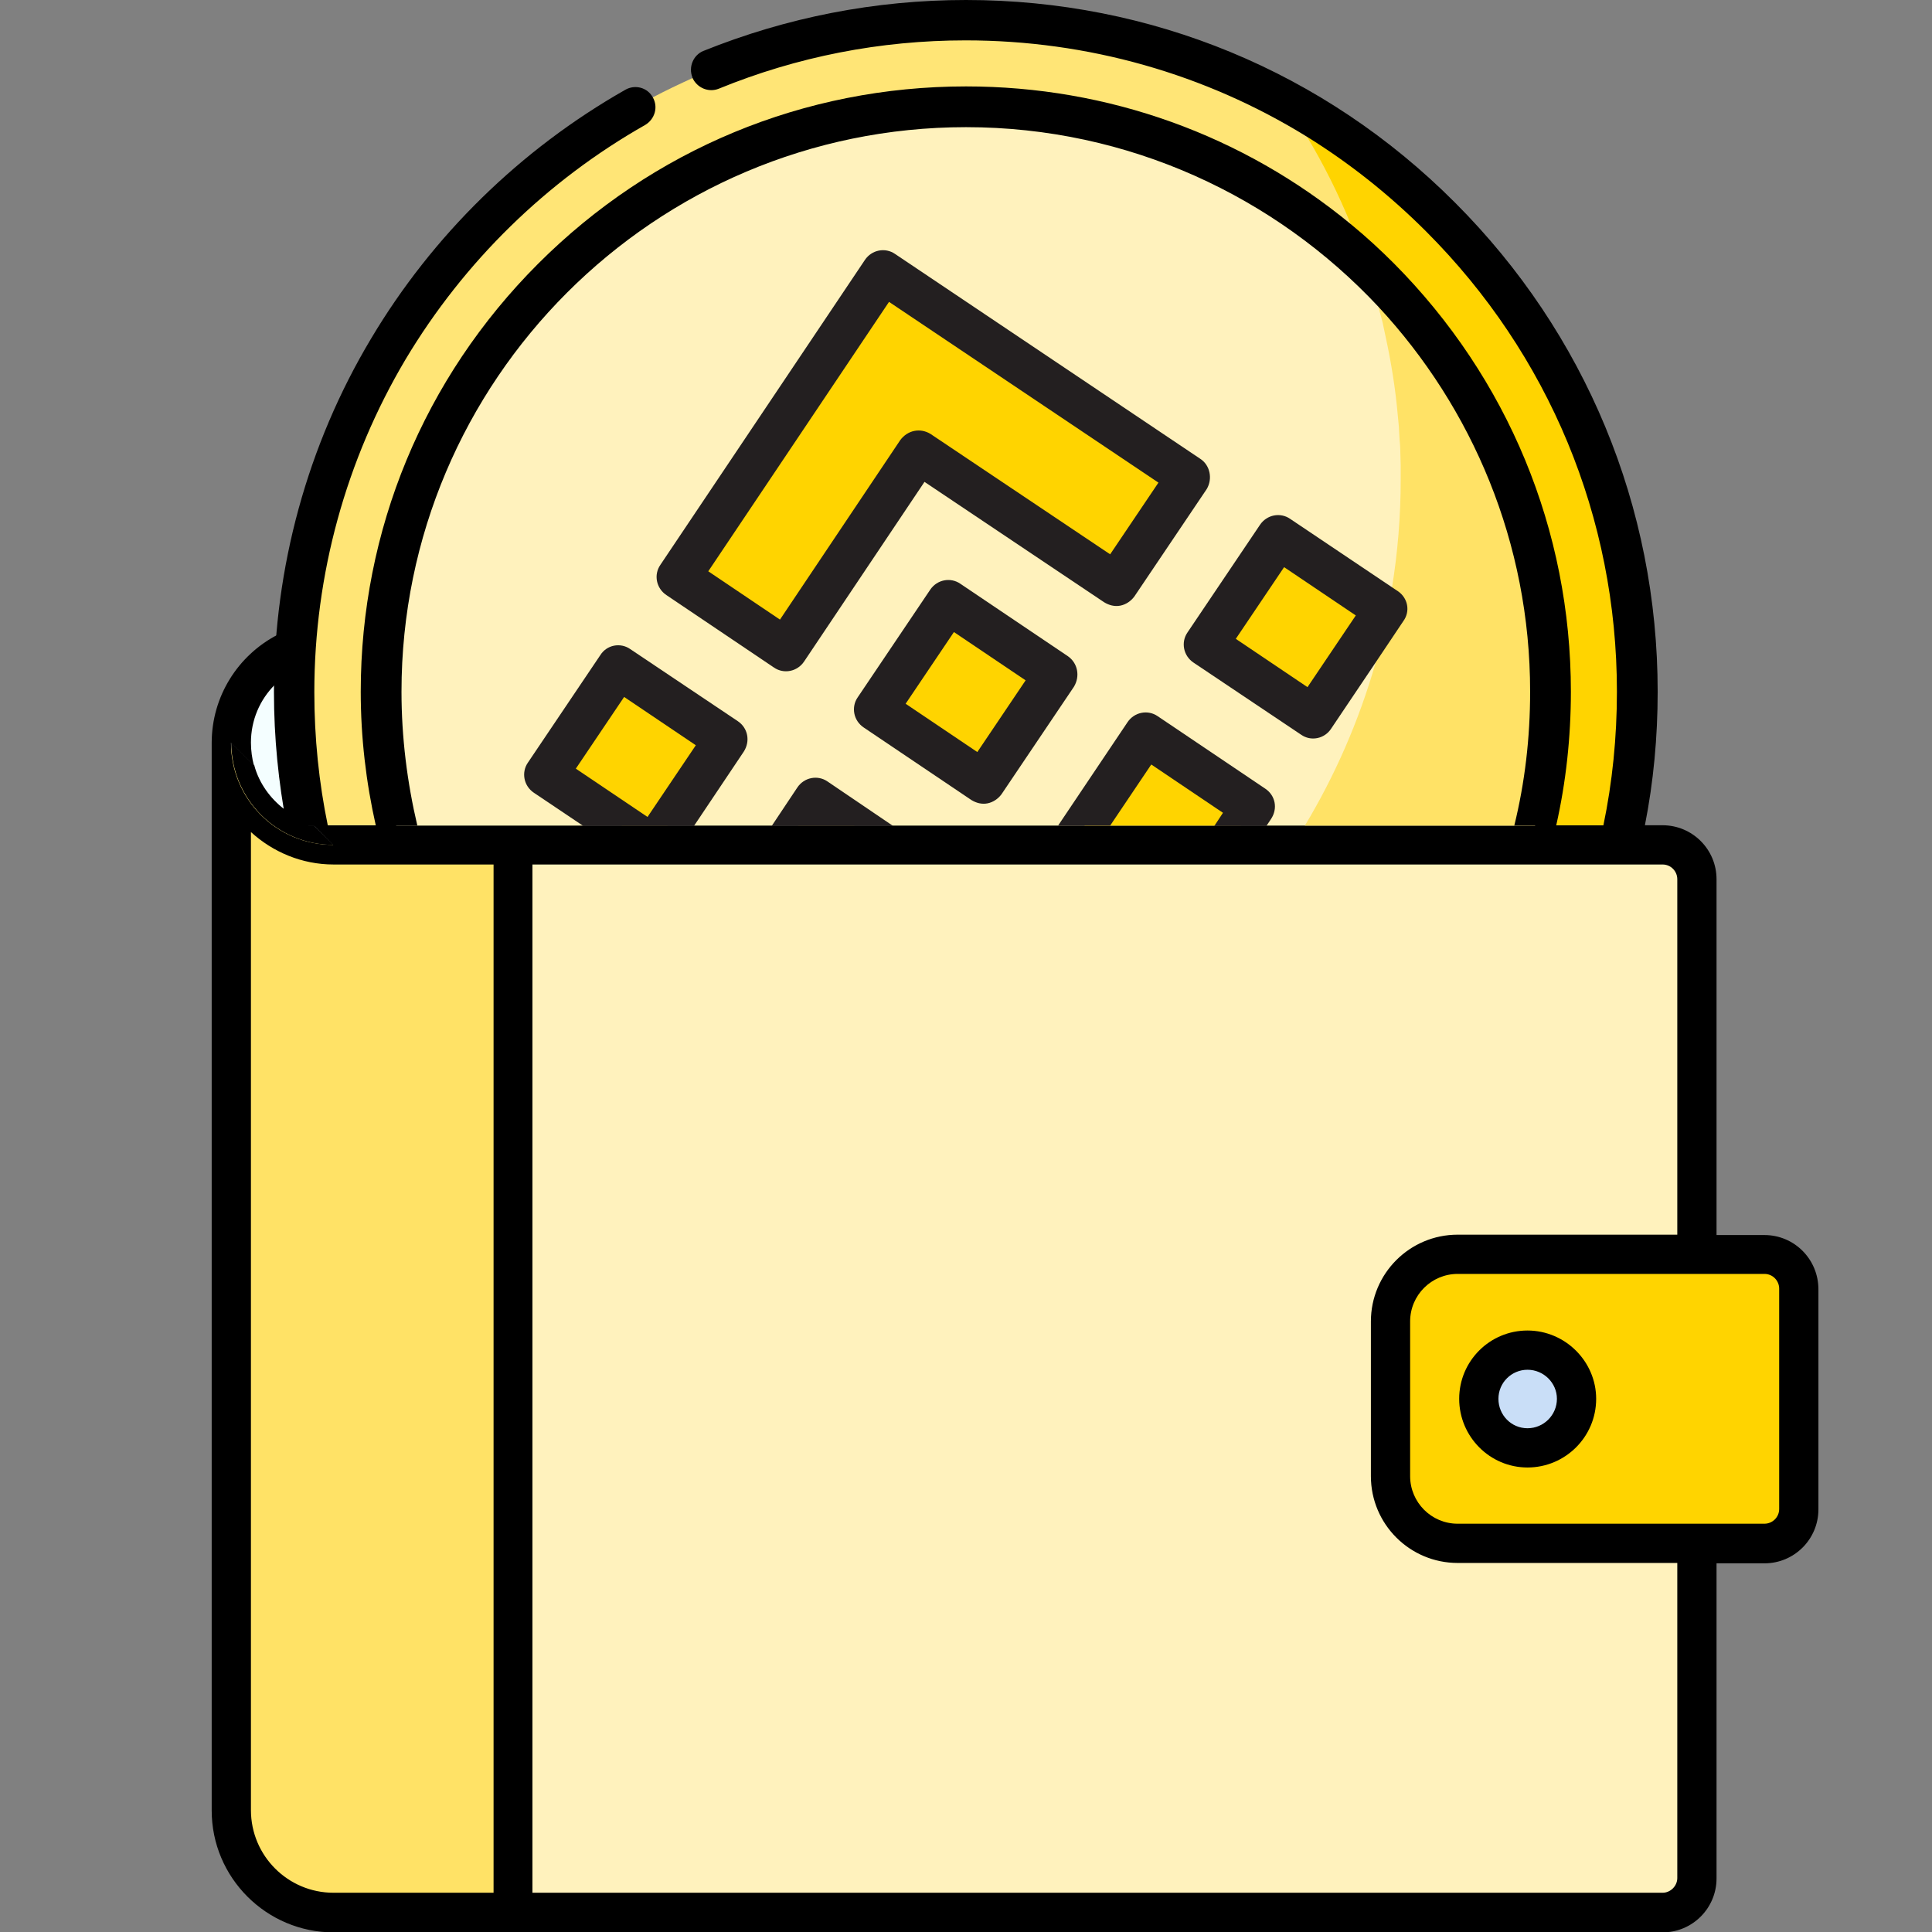
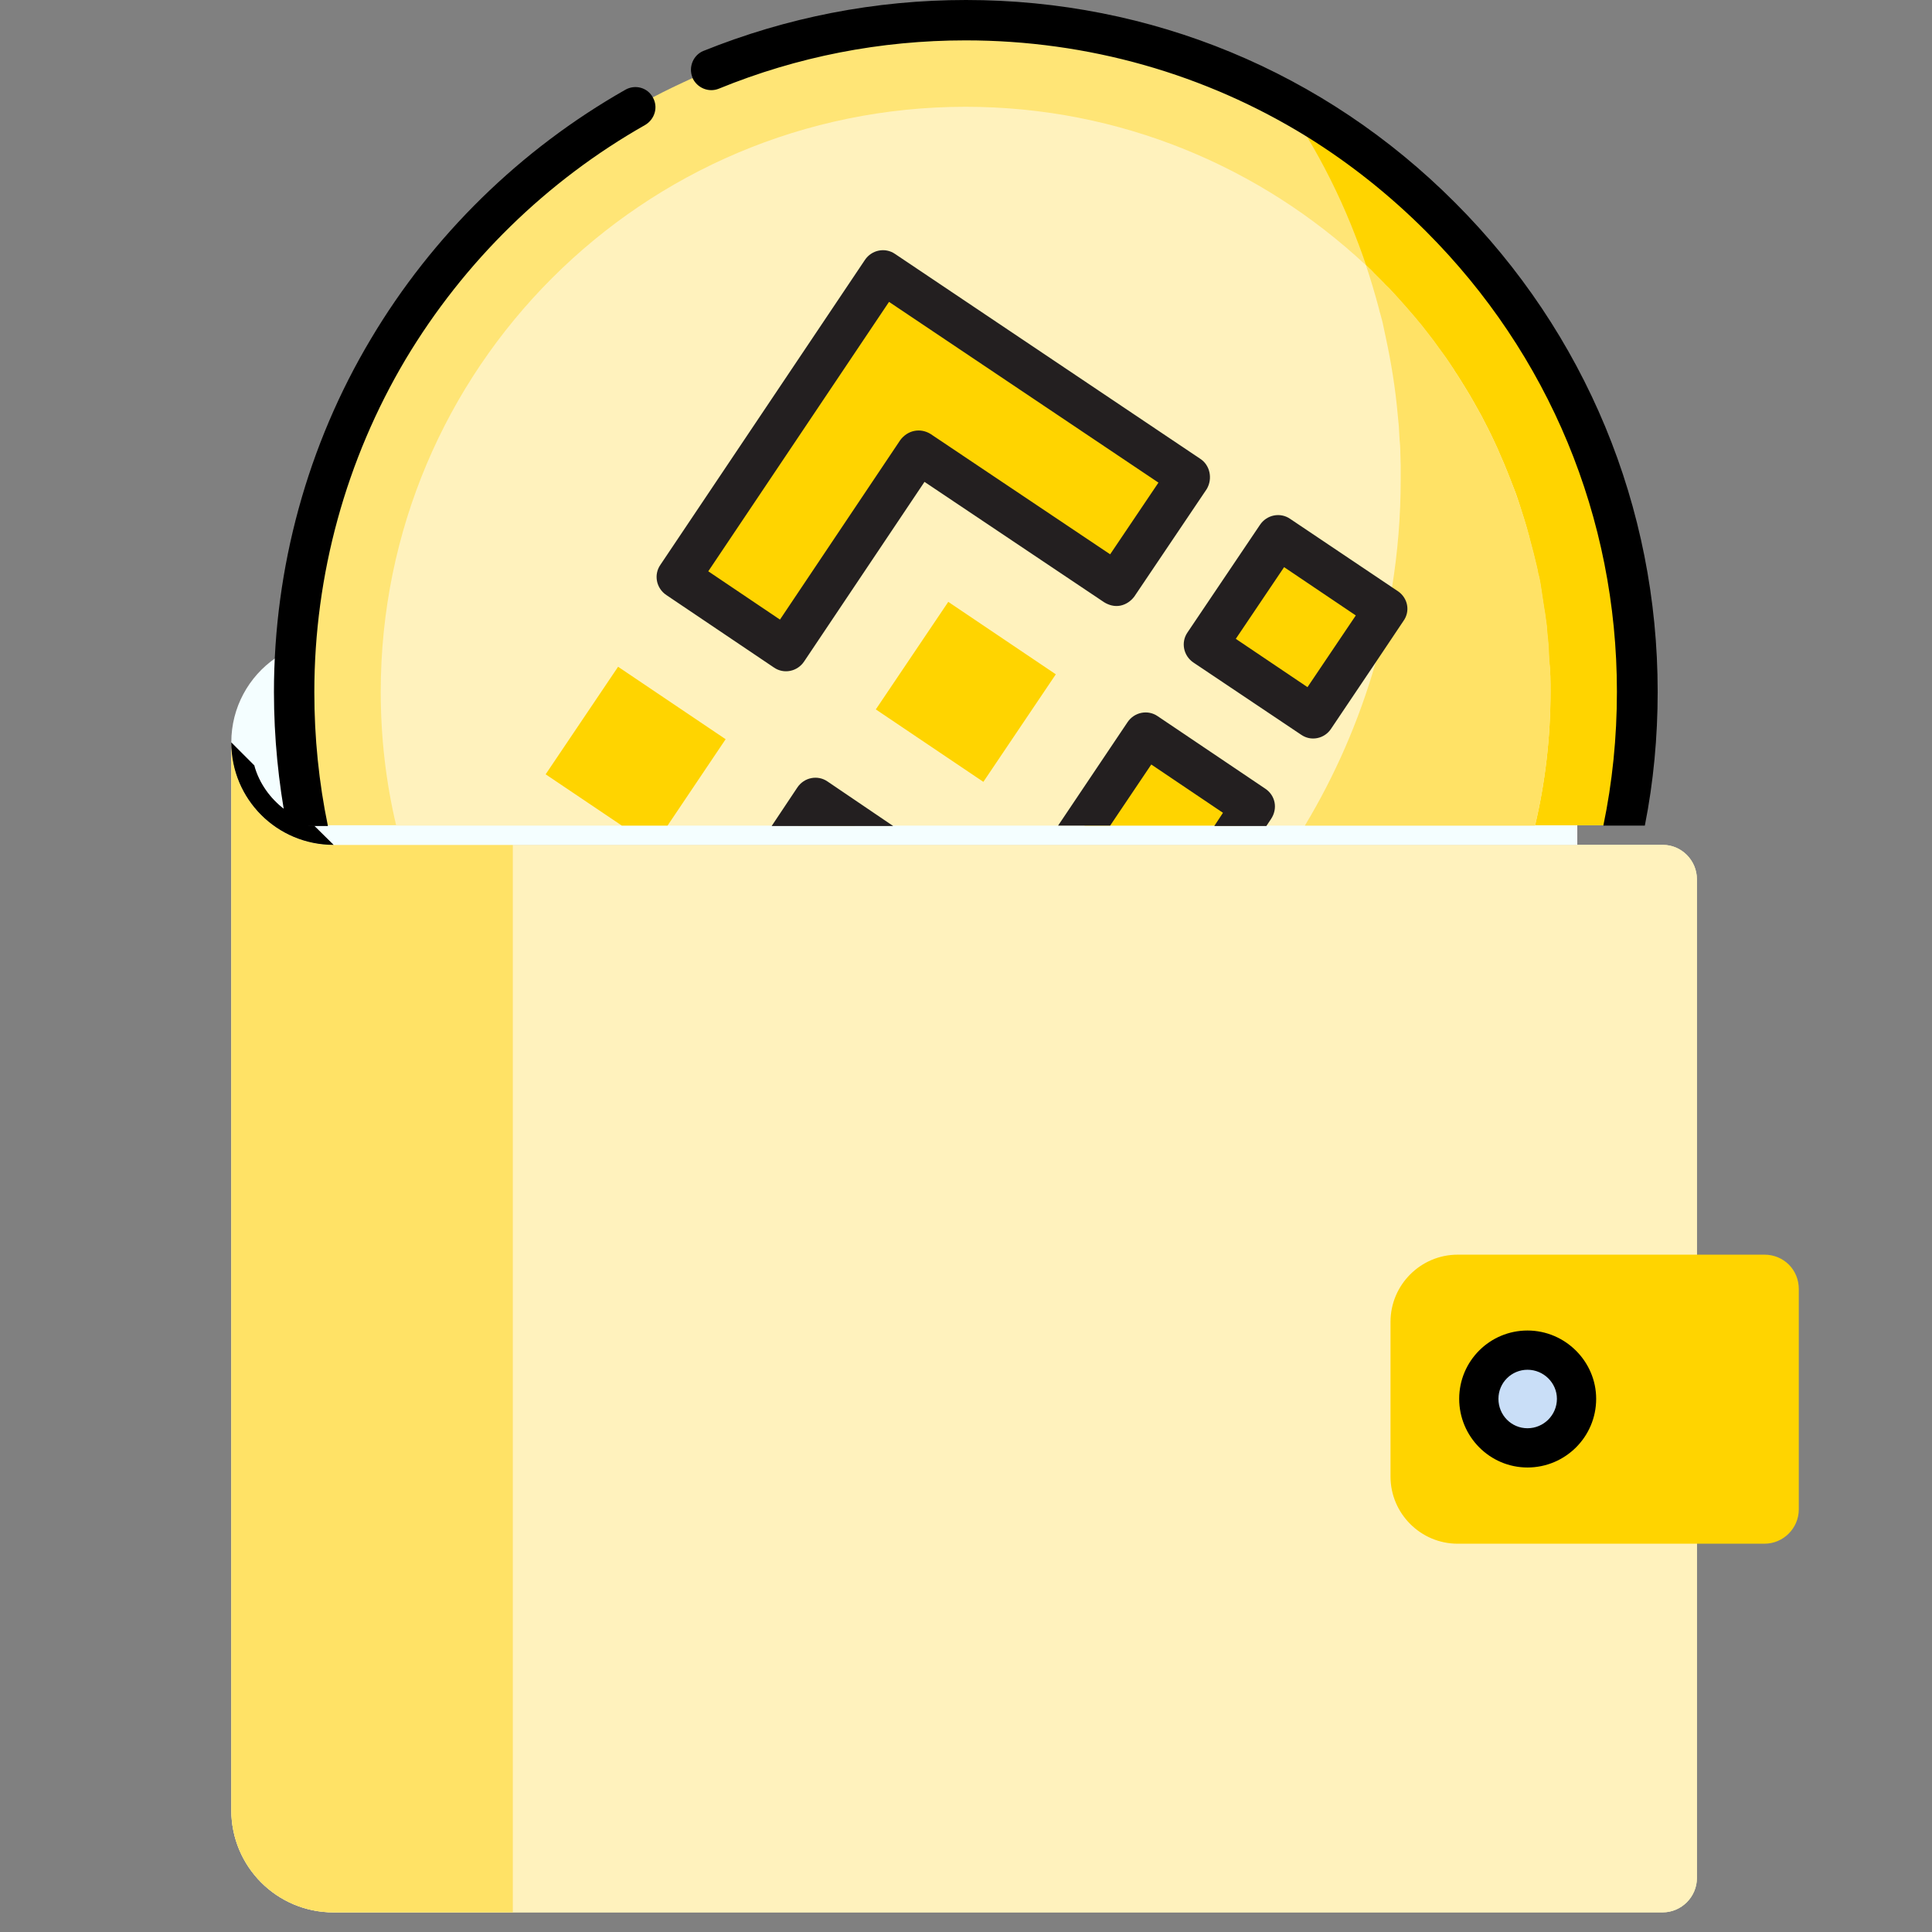
<svg xmlns="http://www.w3.org/2000/svg" id="Capa_1" x="0px" y="0px" viewBox="0 0 512 512" style="enable-background:new 0 0 512 512;" xml:space="preserve">
  <rect x="0" y="0" width="512" height="512" fill="#808080" stroke="none" />
  <style type="text/css"> .st0{display:none;} .st1{fill:#FFF2BD;} .st2{fill:#C9DEF7;} .st3{fill:#F4FEFF;} .st4{fill:#FFE266;} .st5{fill:#FFD400;} .st6{display:inline;fill:#FFE576;} .st7{display:inline;fill:#FFD400;} .st8{display:inline;fill:#FFF2BD;} .st9{display:inline;fill:#FFE266;} .st10{display:inline;} .st11{display:inline;fill:#231F20;} .st12{fill:#FFE576;} .st13{fill:#231F20;} </style>
  <path class="st0" d="M458.2,340.1l-106.9,120c-29.8,33.4-72.5,52.6-117.3,52.6h-78c-34.7,0-62.8-28.2-62.8-62.8v-78.5 c0-34.7,28.2-62.8,62.8-62.8h139.2c17.9,0,33.6,9.6,42.2,23.8l50.5-55.5c8.5-9.3,20.1-14.8,32.8-15.4c12.7-0.7,24.7,3.8,34.1,12.3 C473.8,291.1,475.3,320.9,458.2,340.1L458.2,340.1z M433.6,296.9c-3.1-2.9-7.2-4.2-11.4-4.1c-4.2,0.2-8.1,2-11,5.2l-69.5,76.4 c-6,16.8-21,29.7-39.5,32.3L221,418.3c-8.6,1.3-16.5-4.7-17.8-13.3c-1.2-8.6,4.7-16.5,13.3-17.8l81.1-11.6 c8.8-1.3,15.4-8.9,15.4-17.8c0-9.9-8-17.9-17.9-17.9H156c-17.3,0-31.4,14.1-31.4,31.4v78.5c0,17.3,14.1,31.4,31.4,31.4h78 c35.8,0,70-15.3,93.8-42.1l106.9-120C440.5,312.8,440,302.8,433.6,296.9L433.6,296.9z" />
  <g id="_x30_7_Wallet">
    <g>
      <g>
        <g>
-           <path class="st1" d="M67.3,202.9l15.9,15.9h-1.5c-0.1-0.4-0.2-0.8-0.2-1.1c-2.2-0.7-4.2-1.8-6.1-3.2 C71.5,211.6,68.7,207.6,67.3,202.9z" />
          <path class="st1" d="M449.7,233v264.7c0,5-4.1,9.1-9.1,9.1H88.4c-15,0-27.1-12.1-27.1-27.1V196.8c0,15,12.1,27.1,27.1,27.1 h352.3C445.6,223.9,449.7,228,449.7,233z" />
        </g>
        <g>
          <path class="st2" d="M67.3,202.9l15.9,15.9h-1.5c-0.1-0.4-0.2-0.8-0.2-1.1c-2.2-0.7-4.2-1.8-6.1-3.2 C71.5,211.6,68.7,207.6,67.3,202.9z" />
          <path class="st1" d="M449.7,233v264.7c0,5-4.1,9.1-9.1,9.1H88.4c-15,0-27.1-12.1-27.1-27.1V196.8c0,15,12.1,27.1,27.1,27.1 h352.3C445.6,223.9,449.7,228,449.7,233z" />
        </g>
      </g>
      <g>
        <path class="st3" d="M67.3,202.9l15.9,15.9h-1.5c-0.1-0.4-0.2-0.8-0.2-1.1c-2.2-0.7-4.2-1.8-6.1-3.2 C71.5,211.6,68.7,207.6,67.3,202.9z" />
        <path class="st4" d="M135.9,223.9v282.9H88.4c-15,0-27.1-12.1-27.1-27.1V196.8c0,15,12.1,27.1,27.1,27.1L135.9,223.9L135.9,223.9 z" />
      </g>
      <g>
        <path class="st3" d="M418,178.8v45.1H88.4l-5.2-5.2h-1.5c-0.1-0.4-0.2-0.8-0.2-1.1c-2.2-0.7-4.2-1.8-6.1-3.2 c-3.8-2.8-6.7-6.9-8-11.6l-6.1-6.1c0-9.2,4.6-17.4,11.7-22.3c1.7-1.2,3.6-2.2,5.5-3c1.8-0.7,3.6-1.2,5.5-1.5 c1.4-0.2,2.9-0.4,4.4-0.4h320.5c0.5,0,1,0,1.4,0.1c2.3,0.4,4.3,1.6,5.6,3.3C417.2,174.7,418,176.7,418,178.8z" />
      </g>
      <g>
        <path class="st5" d="M476.7,341.6V400c0,5-4.1,9.1-9.1,9.1h-81.3c-9.8,0-17.8-8-17.8-17.8v-41c0-9.8,8-17.8,17.8-17.8h81.3 C472.7,332.5,476.7,336.5,476.7,341.6z" />
      </g>
      <g>
        <g>
          <path d="M417.8,370.7c0,7.2-5.8,13-13,13c-7.1,0-12.9-5.8-12.9-13c0-7.1,5.8-12.9,12.9-12.9C412,357.8,417.8,363.6,417.8,370.7z " />
        </g>
        <g>
          <path class="st2" d="M417.8,370.7c0,7.2-5.8,13-13,13c-7.1,0-12.9-5.8-12.9-13c0-7.1,5.8-12.9,12.9-12.9 C412,357.8,417.8,363.6,417.8,370.7z" />
        </g>
      </g>
      <g>
-         <path d="M405,169.7h-85.2c-2.4-1.4-5-2.6-7.7-3.4c-1-0.3-2-1-2.6-1.8H207.7l1.4,5.2H107c-0.2,1.7-0.3,3.5-0.4,5.2h298.7 C405.2,173.2,405.1,171.4,405,169.7z M467.6,327.3h-12.7V233c0-7.9-6.4-14.3-14.3-14.3h-17.4v-39.9c0-5.5-3.2-10.4-7.8-12.7 c-1.7-0.9-3.6-1.4-5.6-1.5c-0.3,0-0.6,0-0.9,0H88.4c-1.3,0-2.6,0.1-3.9,0.2c-1.9,0.2-3.7,0.6-5.5,1.2c-2,0.6-3.8,1.4-5.6,2.3 c-10.3,5.4-17.3,16.2-17.3,28.6v282.9c0,17.8,14.5,32.3,32.3,32.3h352.2c7.9,0,14.3-6.4,14.3-14.3v-83.5h12.7 c7.9,0,14.3-6.4,14.3-14.3v-58.3C481.9,333.7,475.5,327.3,467.6,327.3z M471.5,399.9c0,2.2-1.8,3.9-3.9,3.9h-81.3 c-7,0-12.6-5.7-12.6-12.6v-41c0-7,5.7-12.6,12.6-12.6h81.3c2.2,0,3.9,1.8,3.9,3.9L471.5,399.9L471.5,399.9z M444.5,497.7 c0,2.1-1.8,3.9-3.9,3.9H141.1V229.1h299.5c2.2,0,3.9,1.8,3.9,3.9v94.2h-58.2c-12.7,0-23,10.3-23,23v41c0,12.7,10.3,23,23,23h58.2 V497.7z M130.7,501.6H88.4c-12.1,0-21.9-9.8-21.9-21.9V220.5c5.8,5.3,13.5,8.6,21.9,8.6h42.4v272.5H130.7z M66.5,196.8 c0-6,2.4-11.4,6.3-15.3c1.6-1.6,3.4-3,5.5-4.1c1.7-0.9,3.5-1.6,5.5-2c1.5-0.3,3.1-0.5,4.7-0.5H409c0.7,0,1.3,0.2,1.8,0.5 c1.2,0.7,2.1,2,2.1,3.4v39.9H88.4c-0.4,0-0.9,0-1.3,0c-1.6-0.1-3.2-0.4-4.8-0.8c-0.3-0.1-0.6-0.2-0.9-0.3 c0.1,0.4,0.1,0.8,0.2,1.1h1.5l5.2,5.2c-15,0-27.1-12.1-27.1-27.1l6.1,6.1C66.8,201,66.5,198.9,66.5,196.8z" />
        <path d="M88.4,223.9c-15,0-27.1-12.1-27.1-27.1l6.1,6.1c1.3,4.7,4.2,8.7,8,11.6c1.8,1.4,3.9,2.4,6.1,3.2c0.1,0.4,0.1,0.8,0.2,1.1 h1.5L88.4,223.9z" />
        <path d="M404.8,352.6c-10,0-18.1,8.1-18.1,18.1s8.1,18.2,18.1,18.2s18.2-8.1,18.2-18.2C423,360.8,414.8,352.6,404.8,352.6z M404.8,378.5c-4.3,0-7.7-3.5-7.7-7.8s3.5-7.7,7.7-7.7c4.3,0,7.8,3.5,7.8,7.7C412.6,375,409.1,378.5,404.8,378.5z" />
      </g>
    </g>
  </g>
  <g class="st0">
    <circle class="st6" cx="255.9" cy="183.4" r="178" />
    <path class="st7" d="M340.1,26.5c19.7,28.6,31.2,63.3,31.2,100.6c0,98.3-79.7,178-178,178c-30.4,0-59.1-7.7-84.2-21.1 c32.1,46.7,85.9,77.4,146.8,77.4c98.3,0,178-79.7,178-178C433.9,115.5,396,56.5,340.1,26.5z" />
    <circle class="st8" cx="255.9" cy="183.3" r="155" />
    <path class="st9" d="M362,70.3c6,17.8,9.2,36.9,9.2,56.8c0,98.3-79.7,178-178,178c-13.1,0-25.9-1.4-38.2-4.2 c27.1,23.3,62.4,37.4,100.9,37.4c85.6,0,155-69.4,155-155C410.9,138.8,392.1,98.6,362,70.3z" />
    <g class="st10">
      <path d="M385.6,53.7C351,19.1,304.9,0,255.9,0c-24.1,0-47.4,4.6-69.5,13.6c-2.7,1.1-4.1,4.3-2.9,7s4.3,4.1,7,2.9 c20.8-8.5,42.8-12.8,65.4-12.8c46.1,0,89.5,18,122,50.6s50.6,75.9,50.6,122s-18,89.5-50.6,122s-75.9,50.6-122,50.6 s-89.5-18-122-50.6s-50.6-75.9-50.6-122c0-31.1,8.4-61.6,24.2-88.2c15.4-25.9,37.3-47.3,63.5-62.1c2.6-1.4,3.5-4.7,2-7.3 c-1.4-2.6-4.7-3.5-7.3-2c-27.8,15.8-51.1,38.5-67.4,66c-16.8,28.1-25.7,60.6-25.7,93.6c0,49,19.1,95,53.7,129.6 c34.7,34.7,80.6,53.7,129.6,53.7s95-19.1,129.6-53.7c34.7-34.7,53.7-80.6,53.7-129.6S420.2,88.3,385.6,53.7L385.6,53.7z" />
      <path d="M201.7,334.3c17.4,6.2,35.6,9.4,54.2,9.4c42.8,0,83.1-16.7,113.4-47c30.3-30.3,47-70.5,47-113.4s-16.7-83.1-47-113.4 C339,39.7,298.8,23,255.9,23s-83.1,16.7-113.4,47s-47,70.5-47,113.4c0,58.9,32.2,112.9,83.9,141c2.6,1.4,5.9,0.4,7.3-2.1 c1.4-2.6,0.4-5.9-2.1-7.3c-48.3-26.3-78.4-76.6-78.4-131.6c0-82.5,67.1-149.6,149.6-149.6s149.6,67.1,149.6,149.6 S338.5,333,255.9,333c-17.4,0-34.4-2.9-50.6-8.8c-2.8-1-5.9,0.4-6.9,3.2C197.4,330.2,198.9,333.3,201.7,334.3L201.7,334.3z" />
    </g>
    <path class="st7" d="M243.4,119.7l52.3,35.1l19.2-28.5L234,72l-54.3,80.9l28.5,19.2L243.4,119.7z" />
    <path class="st7" d="M268.5,247l-52.3-35.1L197,240.4l80.9,54.3l54.3-80.9l-28.5-19.2L268.5,247z" />
    <path class="st7" d="M232.1,188l19.2-28.5l28.5,19.2l-19.2,28.5L232.1,188z" />
    <path class="st7" d="M319.5,170.8l19.2-28.5l28.5,19.2L348.1,190L319.5,170.8z" />
    <path class="st7" d="M144.6,205.2l19.2-28.5l28.5,19.2l-19.2,28.5L144.6,205.2z" />
    <path class="st11" d="M296.9,160.5c-1.5,0.3-3,0-4.3-0.9L245,127.7l-31.9,47.6c-1.8,2.6-5.3,3.3-7.9,1.6l-28.5-19.2 c-2.6-1.8-3.3-5.3-1.6-7.9l54.3-80.9c1.8-2.6,5.3-3.3,7.9-1.6l80.9,54.3c2.6,1.8,3.3,5.3,1.6,7.9l-19.2,28.5 C299.7,159.3,298.4,160.2,296.9,160.5z M242.3,114.1c1.5-0.3,3,0,4.3,0.9l47.6,31.9l12.8-19L235.6,80l-47.9,71.4l19,12.8l31.9-47.6 C239.5,115.3,240.8,114.4,242.3,114.1z" />
    <path class="st11" d="M279,300.3c-1.5,0.3-3,0-4.3-0.9l-80.9-54.3c-2.6-1.8-3.3-5.3-1.6-7.9l19.2-28.5c1.8-2.6,5.3-3.3,7.9-1.6 l47.6,31.9l31.9-47.6c1.8-2.6,5.3-3.3,7.9-1.6l28.5,19.2c2.6,1.8,3.3,5.3,1.6,7.9l-54.3,80.9C281.8,299.1,280.5,300,279,300.3z M204.9,238.8l71.4,47.9l47.9-71.4l-19-12.8l-31.9,47.6c-1.8,2.6-5.3,3.3-7.9,1.6l-47.6-31.9L204.9,238.8z" />
    <path class="st11" d="M261.8,212.8c-1.5,0.3-3,0-4.3-0.9l-28.5-19.2c-2.6-1.8-3.3-5.3-1.6-7.9l19.2-28.5c1.8-2.6,5.3-3.3,7.9-1.6 l28.5,19.2c2.6,1.8,3.3,5.3,1.6,7.9l-19.2,28.5C264.6,211.7,263.2,212.5,261.8,212.8z M240,186.5l19,12.8l12.8-19l-19-12.8 L240,186.5z" />
    <path class="st11" d="M349.2,195.6c-1.5,0.3-3,0-4.3-0.9l-28.5-19.2c-2.6-1.8-3.3-5.3-1.6-7.9l19.2-28.5c1.8-2.6,5.3-3.3,7.9-1.6 l28.5,19.2c2.6,1.8,3.3,5.3,1.6,7.9l-19.2,28.5C352,194.4,350.7,195.3,349.2,195.6z M327.5,169.3l19,12.8l12.8-19l-19-12.8 L327.5,169.3z" />
    <path class="st11" d="M174.3,230c-1.5,0.3-3,0-4.3-0.9L141.5,210c-2.6-1.8-3.3-5.3-1.6-7.9l19.2-28.5c1.8-2.6,5.3-3.3,7.9-1.6 l28.5,19.2c2.6,1.8,3.3,5.3,1.6,7.9l-19.2,28.5C177.1,228.9,175.8,229.7,174.3,230z M152.6,203.7l19,12.8l12.8-19l-19-12.8 L152.6,203.7z" />
  </g>
  <g>
-     <path class="st12" d="M433.9,183.3c0,4.6-0.2,9.2-0.5,13.7c-0.1,1.5-0.2,3-0.4,4.5c-0.5,4.5-1.1,8.9-1.9,13.3 c-0.2,1.3-0.5,2.6-0.8,3.9H81.5c-2.3-11.5-3.5-23.3-3.5-35.5C78,115,116.5,55.6,173,25.8c3.4-1.8,7-3.5,10.5-5.1 c22.1-9.9,46.6-15.3,72.4-15.3c30.4,0,59.1,7.7,84.1,21.1c0.9,0.5,1.8,1,2.8,1.5c0.2,0.1,0.4,0.2,0.6,0.3c0.9,0.5,1.9,1.1,2.8,1.6 c0.2,0.1,0.4,0.2,0.6,0.3c0.2,0.1,0.3,0.2,0.5,0.3c0.9,0.5,1.8,1.1,2.7,1.7c1,0.6,1.9,1.2,2.8,1.8c0.7,0.5,1.4,0.9,2.1,1.4 c0.9,0.6,1.9,1.3,2.8,1.9c0.8,0.6,1.6,1.1,2.4,1.7c0.8,0.6,1.6,1.2,2.4,1.8c0.8,0.6,1.6,1.2,2.4,1.8c0.6,0.5,1.2,0.9,1.7,1.4 c1.1,0.8,2.1,1.7,3.1,2.6c0.6,0.5,1.1,1,1.7,1.4c1.4,1.2,2.8,2.4,4.1,3.6c0.4,0.4,0.9,0.8,1.3,1.2c0.2,0.2,0.4,0.3,0.5,0.5 c0.4,0.4,0.8,0.8,1.2,1.2c1,1,2,2,3.1,3c0.5,0.5,1,1,1.5,1.5c1,1,2,2,3,3.1c0.5,0.5,1,1,1.4,1.6c0.5,0.5,1,1.1,1.4,1.6 c1,1.1,1.9,2.1,2.8,3.2c0.5,0.5,0.9,1.1,1.4,1.6c1.4,1.6,2.7,3.3,4,5c0.4,0.6,0.9,1.1,1.3,1.7s0.8,1.2,1.3,1.7 c0.8,1.2,1.7,2.3,2.5,3.5c1.2,1.8,2.4,3.5,3.6,5.3c0.4,0.6,0.8,1.2,1.1,1.8c0.8,1.2,1.5,2.4,2.2,3.7c1.5,2.5,2.9,5,4.2,7.5l1,1.9 c1,1.9,1.9,3.8,2.8,5.8c0.3,0.6,0.6,1.3,0.9,2c0.6,1.3,1.2,2.6,1.7,4c0.2,0.5,0.4,1,0.6,1.5c0.1,0.3,0.3,0.6,0.4,1 c0.2,0.5,0.4,1.1,0.6,1.6c0.5,1.3,1,2.7,1.5,4.1c0.2,0.6,0.4,1.2,0.6,1.7c0.1,0.2,0.1,0.4,0.2,0.6c0.2,0.6,0.4,1.2,0.6,1.8 c0.2,0.7,0.5,1.4,0.7,2.1c0.2,0.6,0.4,1.3,0.6,1.9c0,0.1,0,0.1,0.1,0.2l0.6,1.9c0,0.1,0.1,0.3,0.1,0.4c0.3,1.1,0.6,2.1,0.9,3.2 c0.3,1.2,0.6,2.3,0.9,3.5c0.1,0.5,0.3,1,0.4,1.5c0.3,1.2,0.6,2.5,0.9,3.7c0.1,0.3,0.1,0.6,0.2,0.9c0.1,0.6,0.3,1.3,0.4,1.9 c0.2,0.7,0.3,1.4,0.4,2.2c0.1,0.7,0.3,1.5,0.4,2.2c0.1,0.5,0.2,1,0.3,1.5c0.1,0.7,0.2,1.4,0.3,2.1c0.1,0.7,0.2,1.3,0.3,2 c0,0.3,0.1,0.7,0.2,1.1c0,0.3,0.1,0.6,0.1,0.9c0.1,0.7,0.2,1.4,0.3,2c0,0,0,0.1,0,0.1c0.1,0.7,0.2,1.4,0.2,2.1 c0.1,0.5,0.1,1,0.2,1.5c0,0,0,0,0,0c0.2,1.7,0.3,3.4,0.4,5.1c0,0.3,0,0.6,0.1,0.9c0.1,0.9,0.1,1.8,0.2,2.7c0,0.9,0.1,1.7,0.1,2.6 c0,0.4,0,0.8,0,1.2c0,0.8,0,1.7,0.1,2.5C433.9,181.2,433.9,182.3,433.9,183.3z" />
+     <path class="st12" d="M433.9,183.3c0,4.6-0.2,9.2-0.5,13.7c-0.1,1.5-0.2,3-0.4,4.5c-0.5,4.5-1.1,8.9-1.9,13.3 c-0.2,1.3-0.5,2.6-0.8,3.9H81.5c-2.3-11.5-3.5-23.3-3.5-35.5C78,115,116.5,55.6,173,25.8c3.4-1.8,7-3.5,10.5-5.1 c22.1-9.9,46.6-15.3,72.4-15.3c30.4,0,59.1,7.7,84.1,21.1c0.9,0.5,1.8,1,2.8,1.5c0.2,0.1,0.4,0.2,0.6,0.3c0.9,0.5,1.9,1.1,2.8,1.6 c0.2,0.1,0.4,0.2,0.6,0.3c0.2,0.1,0.3,0.2,0.5,0.3c0.9,0.5,1.8,1.1,2.7,1.7c1,0.6,1.9,1.2,2.8,1.8c0.7,0.5,1.4,0.9,2.1,1.4 c0.9,0.6,1.9,1.3,2.8,1.9c0.8,0.6,1.6,1.1,2.4,1.7c0.8,0.6,1.6,1.2,2.4,1.8c0.8,0.6,1.6,1.2,2.4,1.8c0.6,0.5,1.2,0.9,1.7,1.4 c1.1,0.8,2.1,1.7,3.1,2.6c0.6,0.5,1.1,1,1.7,1.4c1.4,1.2,2.8,2.4,4.1,3.6c0.4,0.4,0.9,0.8,1.3,1.2c0.2,0.2,0.4,0.3,0.5,0.5 c0.4,0.4,0.8,0.8,1.2,1.2c1,1,2,2,3.1,3c0.5,0.5,1,1,1.5,1.5c1,1,2,2,3,3.1c0.5,0.5,1,1,1.4,1.6c0.5,0.5,1,1.1,1.4,1.6 c1,1.1,1.9,2.1,2.8,3.2c0.5,0.5,0.9,1.1,1.4,1.6c1.4,1.6,2.7,3.3,4,5c0.4,0.6,0.9,1.1,1.3,1.7s0.8,1.2,1.3,1.7 c0.8,1.2,1.7,2.3,2.5,3.5c1.2,1.8,2.4,3.5,3.6,5.3c0.4,0.6,0.8,1.2,1.1,1.8c0.8,1.2,1.5,2.4,2.2,3.7c1.5,2.5,2.9,5,4.2,7.5c1,1.9,1.9,3.8,2.8,5.8c0.3,0.6,0.6,1.3,0.9,2c0.6,1.3,1.2,2.6,1.7,4c0.2,0.5,0.4,1,0.6,1.5c0.1,0.3,0.3,0.6,0.4,1 c0.2,0.5,0.4,1.1,0.6,1.6c0.5,1.3,1,2.7,1.5,4.1c0.2,0.6,0.4,1.2,0.6,1.7c0.1,0.2,0.1,0.4,0.2,0.6c0.2,0.6,0.4,1.2,0.6,1.8 c0.2,0.7,0.5,1.4,0.7,2.1c0.2,0.6,0.4,1.3,0.6,1.9c0,0.1,0,0.1,0.1,0.2l0.6,1.9c0,0.1,0.1,0.3,0.1,0.4c0.3,1.1,0.6,2.1,0.9,3.2 c0.3,1.2,0.6,2.3,0.9,3.5c0.1,0.5,0.3,1,0.4,1.5c0.3,1.2,0.6,2.5,0.9,3.7c0.1,0.3,0.1,0.6,0.2,0.9c0.1,0.6,0.3,1.3,0.4,1.9 c0.2,0.7,0.3,1.4,0.4,2.2c0.1,0.7,0.3,1.5,0.4,2.2c0.1,0.5,0.2,1,0.3,1.5c0.1,0.7,0.2,1.4,0.3,2.1c0.1,0.7,0.2,1.3,0.3,2 c0,0.3,0.1,0.7,0.2,1.1c0,0.3,0.1,0.6,0.1,0.9c0.1,0.7,0.2,1.4,0.3,2c0,0,0,0.1,0,0.1c0.1,0.7,0.2,1.4,0.2,2.1 c0.1,0.5,0.1,1,0.2,1.5c0,0,0,0,0,0c0.2,1.7,0.3,3.4,0.4,5.1c0,0.3,0,0.6,0.1,0.9c0.1,0.9,0.1,1.8,0.2,2.7c0,0.9,0.1,1.7,0.1,2.6 c0,0.4,0,0.8,0,1.2c0,0.8,0,1.7,0.1,2.5C433.9,181.2,433.9,182.3,433.9,183.3z" />
    <path class="st5" d="M433.9,183.3c0,4.6-0.2,9.2-0.5,13.7c-0.1,1.5-0.2,3-0.4,4.5c-0.5,4.5-1.1,8.9-1.9,13.3 c-0.2,1.3-0.5,2.6-0.8,3.9h-84.5c8-13.3,14.3-27.7,18.7-43c1.8-6.6,3.3-13.2,4.4-20.1c1.5-9.3,2.3-18.8,2.3-28.6c0-1.2,0-2.5,0-3.7 c0-1.2-0.1-2.4-0.1-3.6c0-1.2-0.1-2.3-0.2-3.4c0-0.6-0.1-1.1-0.1-1.7c0-0.6-0.1-1.2-0.1-1.8c-0.1-1-0.2-2-0.3-3.1 c-0.6-6.8-1.7-13.5-3.1-20.1c-0.2-1.1-0.5-2.2-0.7-3.3c-0.2-1-0.5-2.1-0.8-3.2c0-0.1,0-0.2-0.1-0.3c-0.1-0.5-0.3-1.1-0.4-1.6 c-1-3.7-2.1-7.3-3.3-11c0,0,0,0,0,0s0,0,0,0c0,0,0,0,0,0c-1.2-3.6-2.6-7.2-4-10.7c-3.3-8.1-7.2-15.9-11.7-23.4c0,0,0,0,0,0 c-2-3.3-4-6.6-6.2-9.7c4.4,2.3,8.6,4.9,12.8,7.5c0.7,0.5,1.4,0.9,2.1,1.4c0.9,0.6,1.9,1.3,2.8,1.9c0.8,0.6,1.6,1.1,2.4,1.7 c0.8,0.6,1.6,1.2,2.4,1.8c0.8,0.6,1.6,1.2,2.4,1.8c0.6,0.5,1.2,0.9,1.7,1.4c1.1,0.8,2.1,1.7,3.1,2.6c0.6,0.5,1.1,1,1.7,1.4 c1.4,1.2,2.8,2.4,4.1,3.6c0.4,0.4,0.9,0.8,1.3,1.2c0.2,0.2,0.4,0.3,0.5,0.5c0.4,0.4,0.8,0.8,1.2,1.2c1,1,2,2,3.1,3 c0.5,0.5,1,1,1.5,1.5c1,1,2,2,3,3.1c0.5,0.5,1,1,1.4,1.6c0.5,0.5,1,1.1,1.4,1.6c1,1.1,1.9,2.1,2.8,3.2c0.5,0.5,0.9,1.1,1.4,1.6 c1.4,1.6,2.7,3.3,4,5c0.4,0.6,0.9,1.1,1.3,1.7s0.8,1.2,1.3,1.7c0.8,1.1,1.7,2.3,2.5,3.5c1.2,1.8,2.4,3.5,3.6,5.3 c0.4,0.6,0.8,1.2,1.1,1.8c0.8,1.2,1.5,2.4,2.2,3.7c1.5,2.5,2.9,5,4.2,7.5l1,1.9c1,1.9,1.9,3.8,2.8,5.8c0.3,0.6,0.6,1.3,0.9,2 c0.6,1.3,1.2,2.6,1.7,4c0.2,0.5,0.4,1,0.6,1.5c0.1,0.3,0.3,0.6,0.4,1c0.2,0.5,0.4,1.1,0.6,1.6c0.5,1.3,1,2.7,1.5,4.1 c0.2,0.6,0.4,1.2,0.6,1.7c0.1,0.2,0.1,0.4,0.2,0.6c0.2,0.6,0.4,1.2,0.6,1.8c0.2,0.7,0.5,1.4,0.7,2.1c0.2,0.6,0.4,1.3,0.6,1.9 c0,0.1,0,0.1,0.1,0.2l0.6,1.9c0,0.1,0.1,0.3,0.1,0.4c0.3,1.1,0.6,2.1,0.9,3.2c0.3,1.2,0.6,2.3,0.9,3.5c0.1,0.5,0.3,1,0.4,1.5 c0.3,1.2,0.6,2.5,0.9,3.7c0.1,0.3,0.1,0.6,0.2,0.9c0.1,0.6,0.3,1.3,0.4,1.9c0.2,0.7,0.3,1.4,0.4,2.2c0.1,0.7,0.3,1.5,0.4,2.2 c0.1,0.5,0.2,1,0.3,1.5c0.1,0.7,0.2,1.4,0.3,2.1c0.1,0.7,0.2,1.3,0.3,2c0,0.3,0.1,0.7,0.2,1.1c0,0.3,0.1,0.6,0.1,0.9 c0.1,0.7,0.2,1.4,0.3,2c0,0,0,0.1,0,0.1c0.1,0.7,0.2,1.4,0.2,2.1c0.1,0.5,0.1,1,0.2,1.5c0,0,0,0,0,0c0.2,1.7,0.3,3.4,0.4,5.1 c0,0.3,0,0.6,0.1,0.9c0.1,0.9,0.1,1.8,0.2,2.7c0,0.9,0.1,1.7,0.1,2.6c0,0.4,0,0.8,0,1.2c0,0.8,0,1.7,0.1,2.5 C433.9,181.2,433.9,182.3,433.9,183.3z" />
    <path class="st1" d="M410.9,183.3c0,12.2-1.4,24.1-4.1,35.5H105c-2.7-11.4-4.1-23.2-4.1-35.5c0-85.6,69.4-155,155-155 c41,0,78.3,16,106.1,42c0,0,0,0,0,0c0.3,0.3,0.6,0.5,0.8,0.8c0.5,0.4,0.9,0.9,1.3,1.3c0.4,0.4,0.9,0.9,1.3,1.3s0.9,0.9,1.3,1.3 c0.4,0.5,0.9,0.9,1.3,1.3c3,3.2,5.9,6.5,8.7,9.9c0.7,0.9,1.4,1.8,2.1,2.7c0.8,1,1.6,2.1,2.3,3.1c0.7,1,1.5,2,2.2,3 c0.7,1,1.4,2.1,2.1,3.1c0,0.1,0.1,0.2,0.1,0.2c1.1,1.6,2.1,3.3,3.1,4.9c0.7,1.1,1.3,2.2,2,3.4c0.6,1.1,1.3,2.3,1.9,3.4 c1.2,2.3,2.4,4.6,3.5,7c0.6,1.2,1.1,2.4,1.6,3.6c0.7,1.5,1.3,3,1.9,4.5c0.6,1.5,1.2,3.1,1.8,4.6c0.5,1.2,0.9,2.5,1.3,3.7 c0.2,0.6,0.4,1.2,0.6,1.9c0.2,0.6,0.4,1.3,0.6,1.9c0.4,1.3,0.8,2.5,1.1,3.8c0.2,0.6,0.4,1.3,0.5,1.9c0.2,0.6,0.3,1.3,0.5,1.9 c0.2,0.6,0.3,1.3,0.5,1.9c0.3,1.1,0.5,2.2,0.8,3.3c0.1,0.3,0.1,0.6,0.2,0.9c0.1,0.6,0.2,1.2,0.4,1.8c0.3,1.3,0.5,2.6,0.7,4 c0.1,0.7,0.2,1.3,0.3,2c0.1,0.7,0.2,1.3,0.3,2c0.1,0.6,0.2,1.2,0.3,1.8c0.1,0.7,0.2,1.4,0.3,2.2c0.1,0.7,0.2,1.3,0.2,2 c0.1,1.4,0.3,2.7,0.4,4.1c0,0.7,0.1,1.4,0.1,2c0,0.7,0.1,1.4,0.1,2.1C410.9,177.8,410.9,180.6,410.9,183.3z" />
    <path class="st4" d="M410.9,183.3c0,12.2-1.4,24.1-4.1,35.5h-61c8-13.3,14.3-27.7,18.7-43c1.8-6.6,3.3-13.2,4.4-20.1 c1.5-9.3,2.3-18.8,2.3-28.6c0-1.2,0-2.5,0-3.7c0-1.2-0.1-2.4-0.1-3.6c0-1.2-0.1-2.3-0.2-3.4c0-0.6-0.1-1.1-0.1-1.7 c0-0.6-0.1-1.2-0.1-1.8c-0.1-1-0.2-2.1-0.3-3.1c-0.6-6.8-1.7-13.6-3.1-20.1c-0.2-1.1-0.5-2.2-0.7-3.3c-0.2-1.1-0.5-2.1-0.8-3.2 c0-0.1,0-0.2-0.1-0.3c-0.1-0.5-0.3-1.1-0.4-1.6c-1-3.7-2.1-7.4-3.3-11c0,0,0,0,0,0s0,0,0,0c0.3,0.3,0.6,0.5,0.9,0.8 c0.5,0.4,0.9,0.9,1.3,1.3c0.4,0.4,0.9,0.9,1.3,1.3s0.9,0.9,1.3,1.3c0.4,0.5,0.9,0.9,1.3,1.3c3,3.2,5.9,6.5,8.7,9.9 c0.7,0.9,1.4,1.8,2.1,2.7c0.8,1,1.6,2.1,2.3,3.1c1.5,2,2.9,4,4.2,6.1c0,0.1,0.1,0.2,0.1,0.2c1.1,1.6,2.1,3.3,3.1,4.9 c0.7,1.1,1.3,2.2,2,3.4c0.6,1.1,1.3,2.3,1.9,3.4c1.2,2.3,2.4,4.6,3.5,7c0.6,1.2,1.1,2.4,1.6,3.6c1.3,3,2.6,6,3.7,9.1 c1.8,4.9,3.4,10,4.7,15.2c0.2,0.6,0.3,1.3,0.5,1.9c0.3,1.1,0.5,2.2,0.8,3.3c0.1,0.3,0.1,0.6,0.2,0.9c0.1,0.6,0.2,1.2,0.4,1.8 c0.3,1.3,0.5,2.6,0.7,4c0.1,0.7,0.2,1.3,0.3,2c0.1,0.7,0.2,1.3,0.3,2c0.1,0.6,0.2,1.2,0.3,1.8c0.1,0.7,0.2,1.4,0.3,2.2 c0.1,0.7,0.2,1.3,0.2,2c0.1,1.4,0.3,2.7,0.4,4.1c0,0.7,0.1,1.4,0.1,2c0,0.7,0.1,1.4,0.1,2.1C410.9,177.8,410.9,180.6,410.9,183.3z" />
    <g>
      <path d="M107.5,95.2c-15.8,26.6-24.2,57.1-24.2,88.2c0,12.1,1.2,23.9,3.6,35.5H76c-2.2-11.5-3.4-23.4-3.4-35.5 c0-33,8.9-65.5,25.7-93.6c16.3-27.4,39.6-50.2,67.4-66c2.6-1.5,5.9-0.6,7.3,2c0,0,0,0,0,0c1.5,2.6,0.5,5.8-2,7.3 C144.9,47.9,123,69.3,107.5,95.2z" />
      <path d="M439.3,183.3c0,12-1.1,23.9-3.4,35.5h-11c2.4-11.5,3.6-23.4,3.6-35.5c0-46.1-18-89.4-50.6-122 c-9.7-9.7-20.3-18.1-31.6-25.1c0,0,0,0,0,0c-26.9-16.6-58-25.5-90.4-25.5c-22.6,0-44.6,4.3-65.4,12.8c-2.7,1.1-5.8-0.2-7-2.9 c0,0,0,0,0-0.1c-1.1-2.7,0.2-5.9,2.9-7C208.5,4.6,231.9,0,256,0c49,0,95,19,129.6,53.7C420.2,88.3,439.3,134.4,439.3,183.3z" />
-       <path d="M416.3,183.3c0,12.1-1.3,24-3.9,35.5h-11.1c2.8-11.4,4.2-23.2,4.2-35.5c0-39.4-15.3-75.2-40.2-102c0,0,0,0,0,0 C338,52.1,299.1,33.7,256,33.7c-82.5,0-149.6,67.1-149.6,149.6c0,12.1,1.5,24,4.2,35.5h-11c-2.6-11.5-4-23.4-4-35.5 c0-42.8,16.7-83.1,47-113.4c30.3-30.3,70.5-47,113.4-47c37.7,0,73.4,12.9,102.1,36.6c3.9,3.2,7.7,6.7,11.3,10.3 C399.6,100.2,416.3,140.5,416.3,183.3z" />
    </g>
    <path class="st5" d="M243.4,119.7l52.3,35.1l19.2-28.5L234,72l-54.3,80.9l28.5,19.2L243.4,119.7z" />
    <polygon class="st5" points="216.1,211.8 226.5,218.8 211.5,218.8 " />
    <polygon class="st5" points="332.1,213.8 328.8,218.8 287.4,218.8 303.6,194.6 " />
    <path class="st5" d="M232.1,188l19.2-28.5l28.5,19.2l-19.2,28.5L232.1,188z" />
    <path class="st5" d="M319.5,170.8l19.2-28.5l28.5,19.2L348.1,190L319.5,170.8z" />
    <polygon class="st5" points="192.3,195.9 176.9,218.8 164.8,218.8 144.6,205.2 163.8,176.7 " />
    <path class="st13" d="M318.1,121.6l-80.9-54.3c-2.6-1.8-6.2-1.1-8,1.6L175,149.7c-1.8,2.6-1.1,6.2,1.6,8l28.5,19.2 c2.6,1.8,6.2,1.1,8-1.6l31.9-47.6l47.6,31.9c1.3,0.8,2.8,1.2,4.3,0.9c1.5-0.3,2.8-1.2,3.7-2.4l19.2-28.5 C321.4,126.9,320.7,123.3,318.1,121.6z M246.6,115c-1.3-0.8-2.8-1.1-4.3-0.8c-1.5,0.3-2.8,1.2-3.7,2.4l-31.9,47.6l-19-12.8 L235.6,80l71.4,47.9l-12.8,19L246.6,115z" />
    <path class="st13" d="M335.3,209l-28.5-19.2c-2.6-1.8-6.2-1.1-8,1.6l-18.4,27.4h13.8l10.9-16.2l19,12.8l-2.3,3.5h13.8l1.2-1.8 C338.7,214.3,338,210.8,335.3,209z M219.3,207.1c-2.6-1.8-6.2-1.1-8,1.6l-6.8,10.2h32.2L219.3,207.1z" />
-     <path class="st13" d="M283,173.9l-28.5-19.2c-2.6-1.8-6.2-1.1-8,1.6l-19.2,28.5c-1.8,2.6-1.1,6.2,1.6,8l28.5,19.2 c1.3,0.8,2.8,1.2,4.3,0.9c1.5-0.3,2.8-1.2,3.7-2.4l19.2-28.5C286.3,179.2,285.6,175.7,283,173.9z M240,186.5l12.8-19l19,12.8 l-12.8,19L240,186.5z" />
    <path class="st13" d="M370.5,156.7l-1.5-1l-27.1-18.2c-2.6-1.8-6.2-1.1-8,1.6l-19.2,28.5c-1.8,2.6-1.1,6.2,1.6,8l28.5,19.1 c1.3,0.9,2.8,1.2,4.3,0.9c1.5-0.3,2.8-1.2,3.6-2.4l11.7-17.4l7.5-11.2C373.8,162,373.1,158.5,370.5,156.7z M327.5,169.3l12.8-19 l19,12.8l-12.8,19L327.5,169.3z" />
-     <path class="st13" d="M195.5,191.1L167,172c-2.6-1.8-6.2-1.1-7.9,1.6l-19.2,28.5c-1.8,2.6-1.1,6.2,1.6,8l13.1,8.8h29.3l13.2-19.7 C198.9,196.4,198.2,192.9,195.5,191.1z M171.6,216.5l-19-12.8l12.8-19l19,12.8L171.6,216.5z" />
  </g>
</svg>